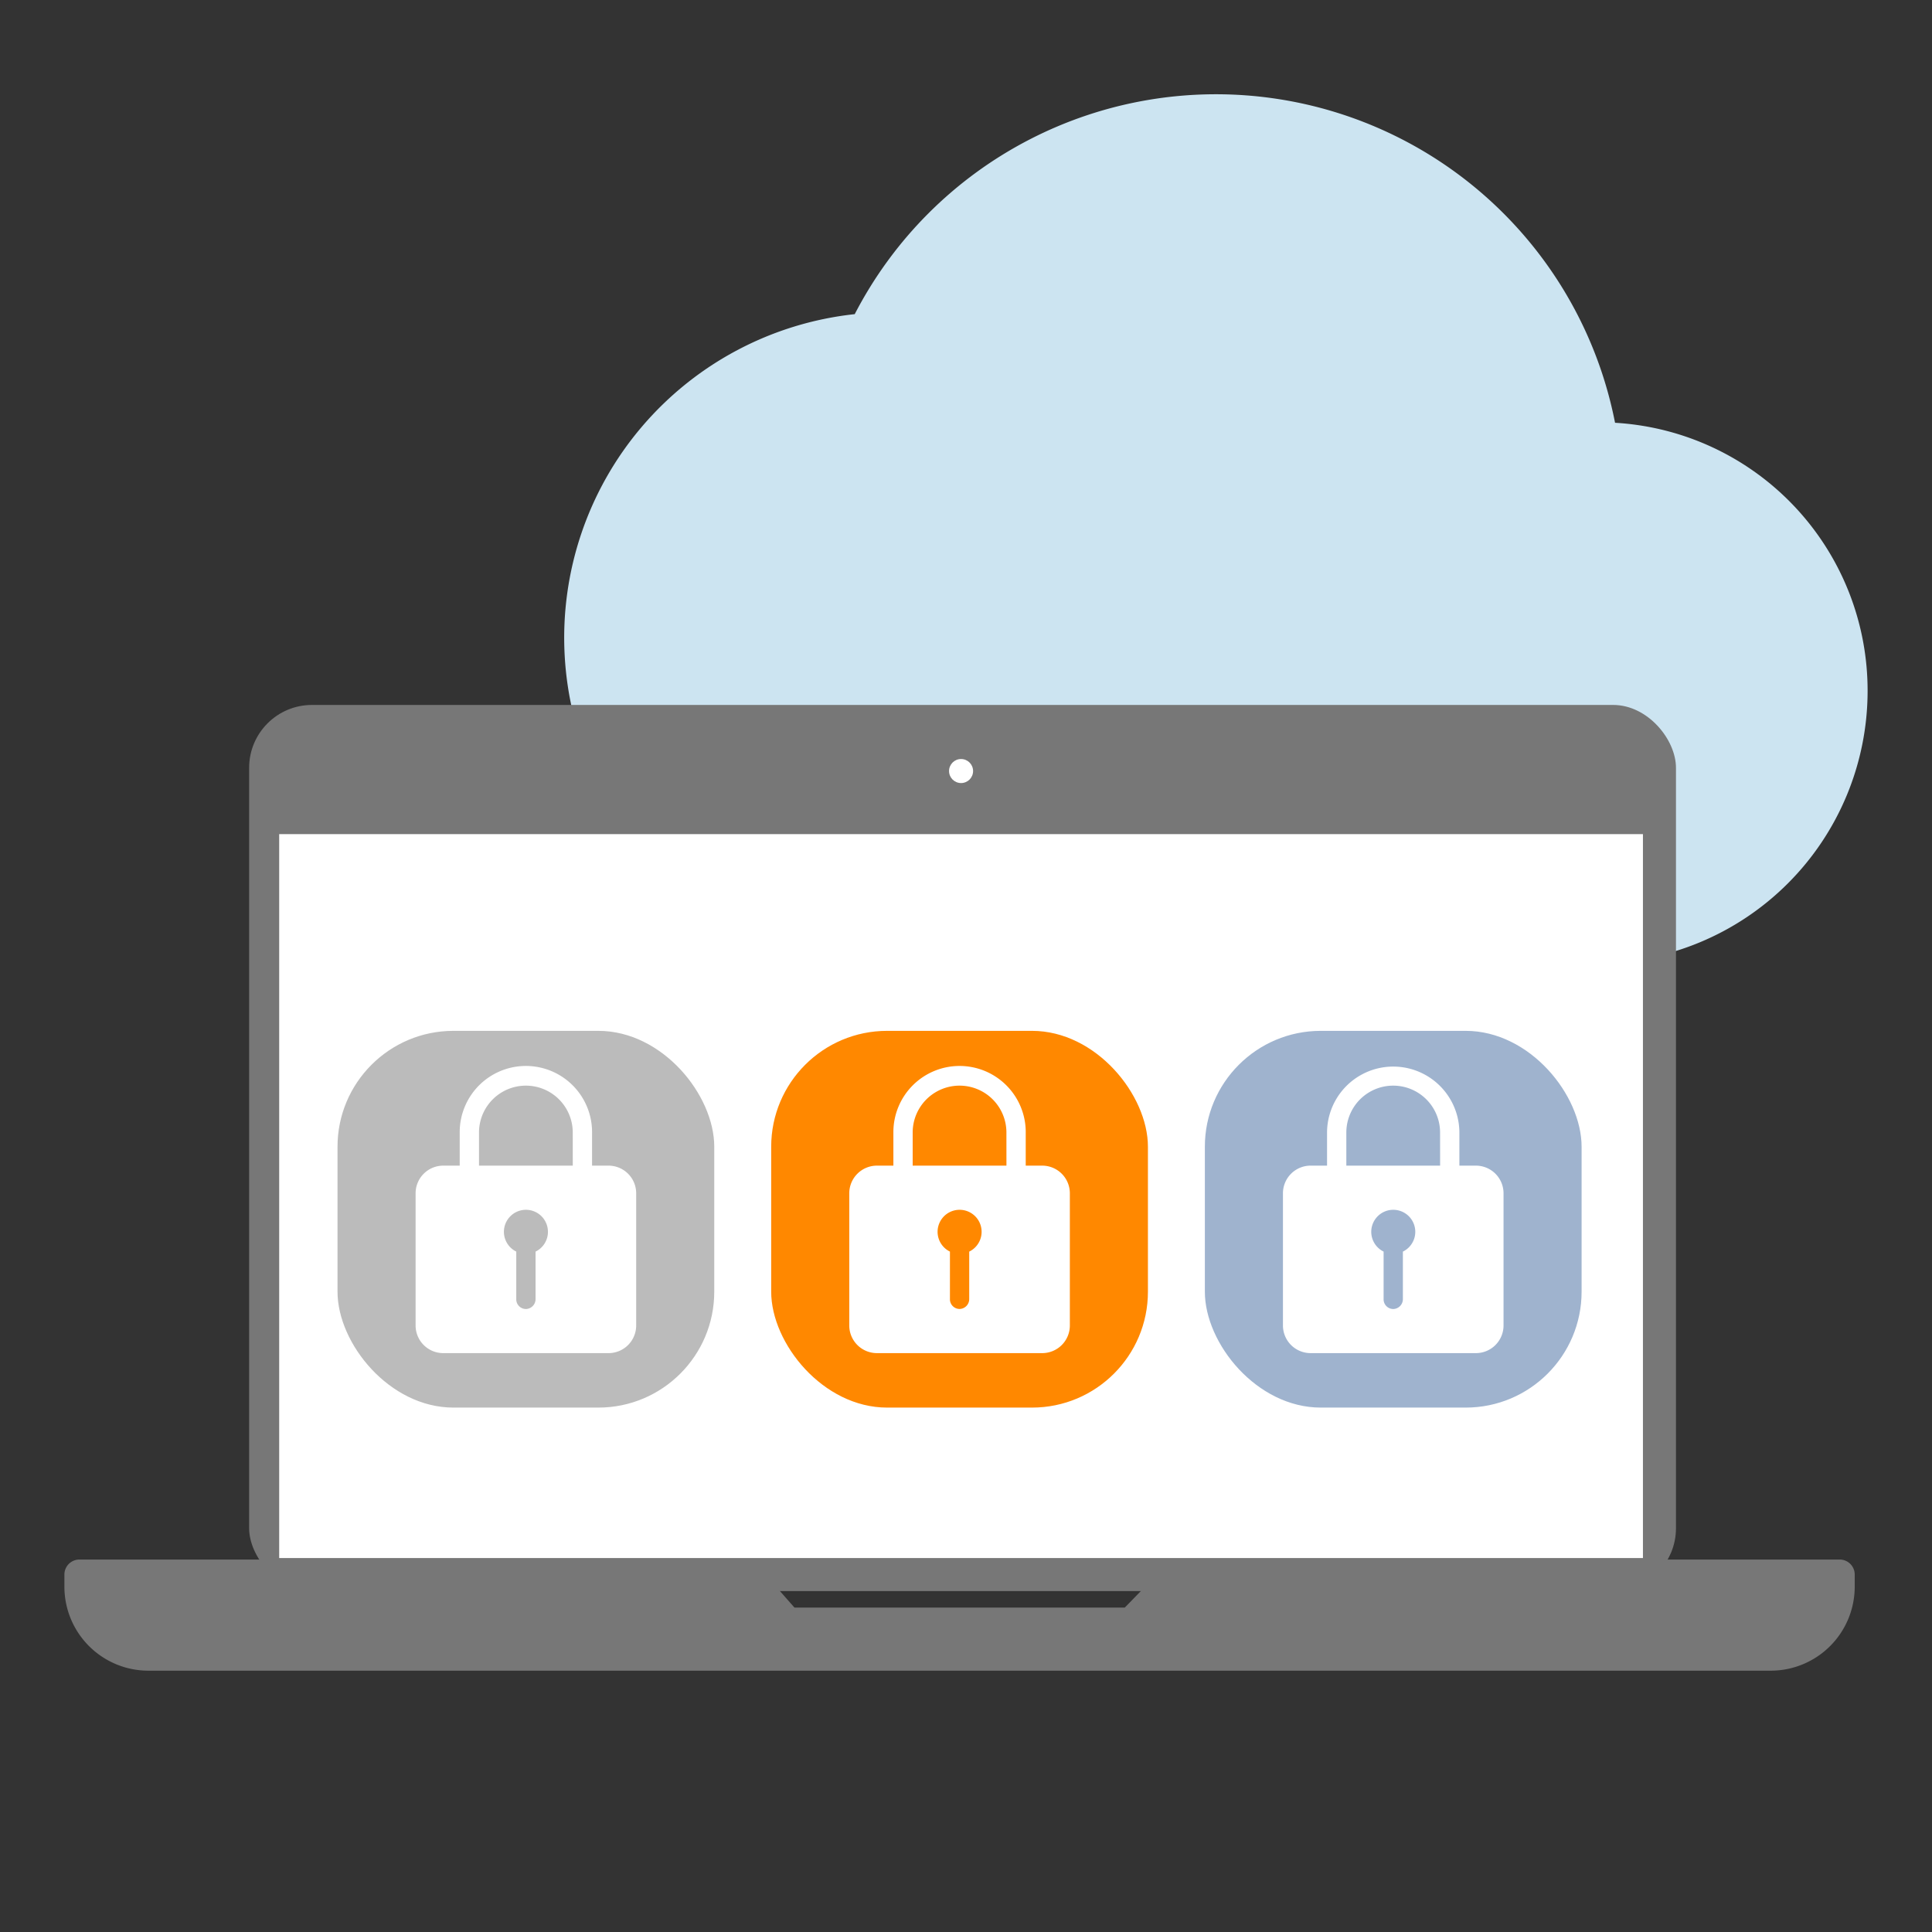
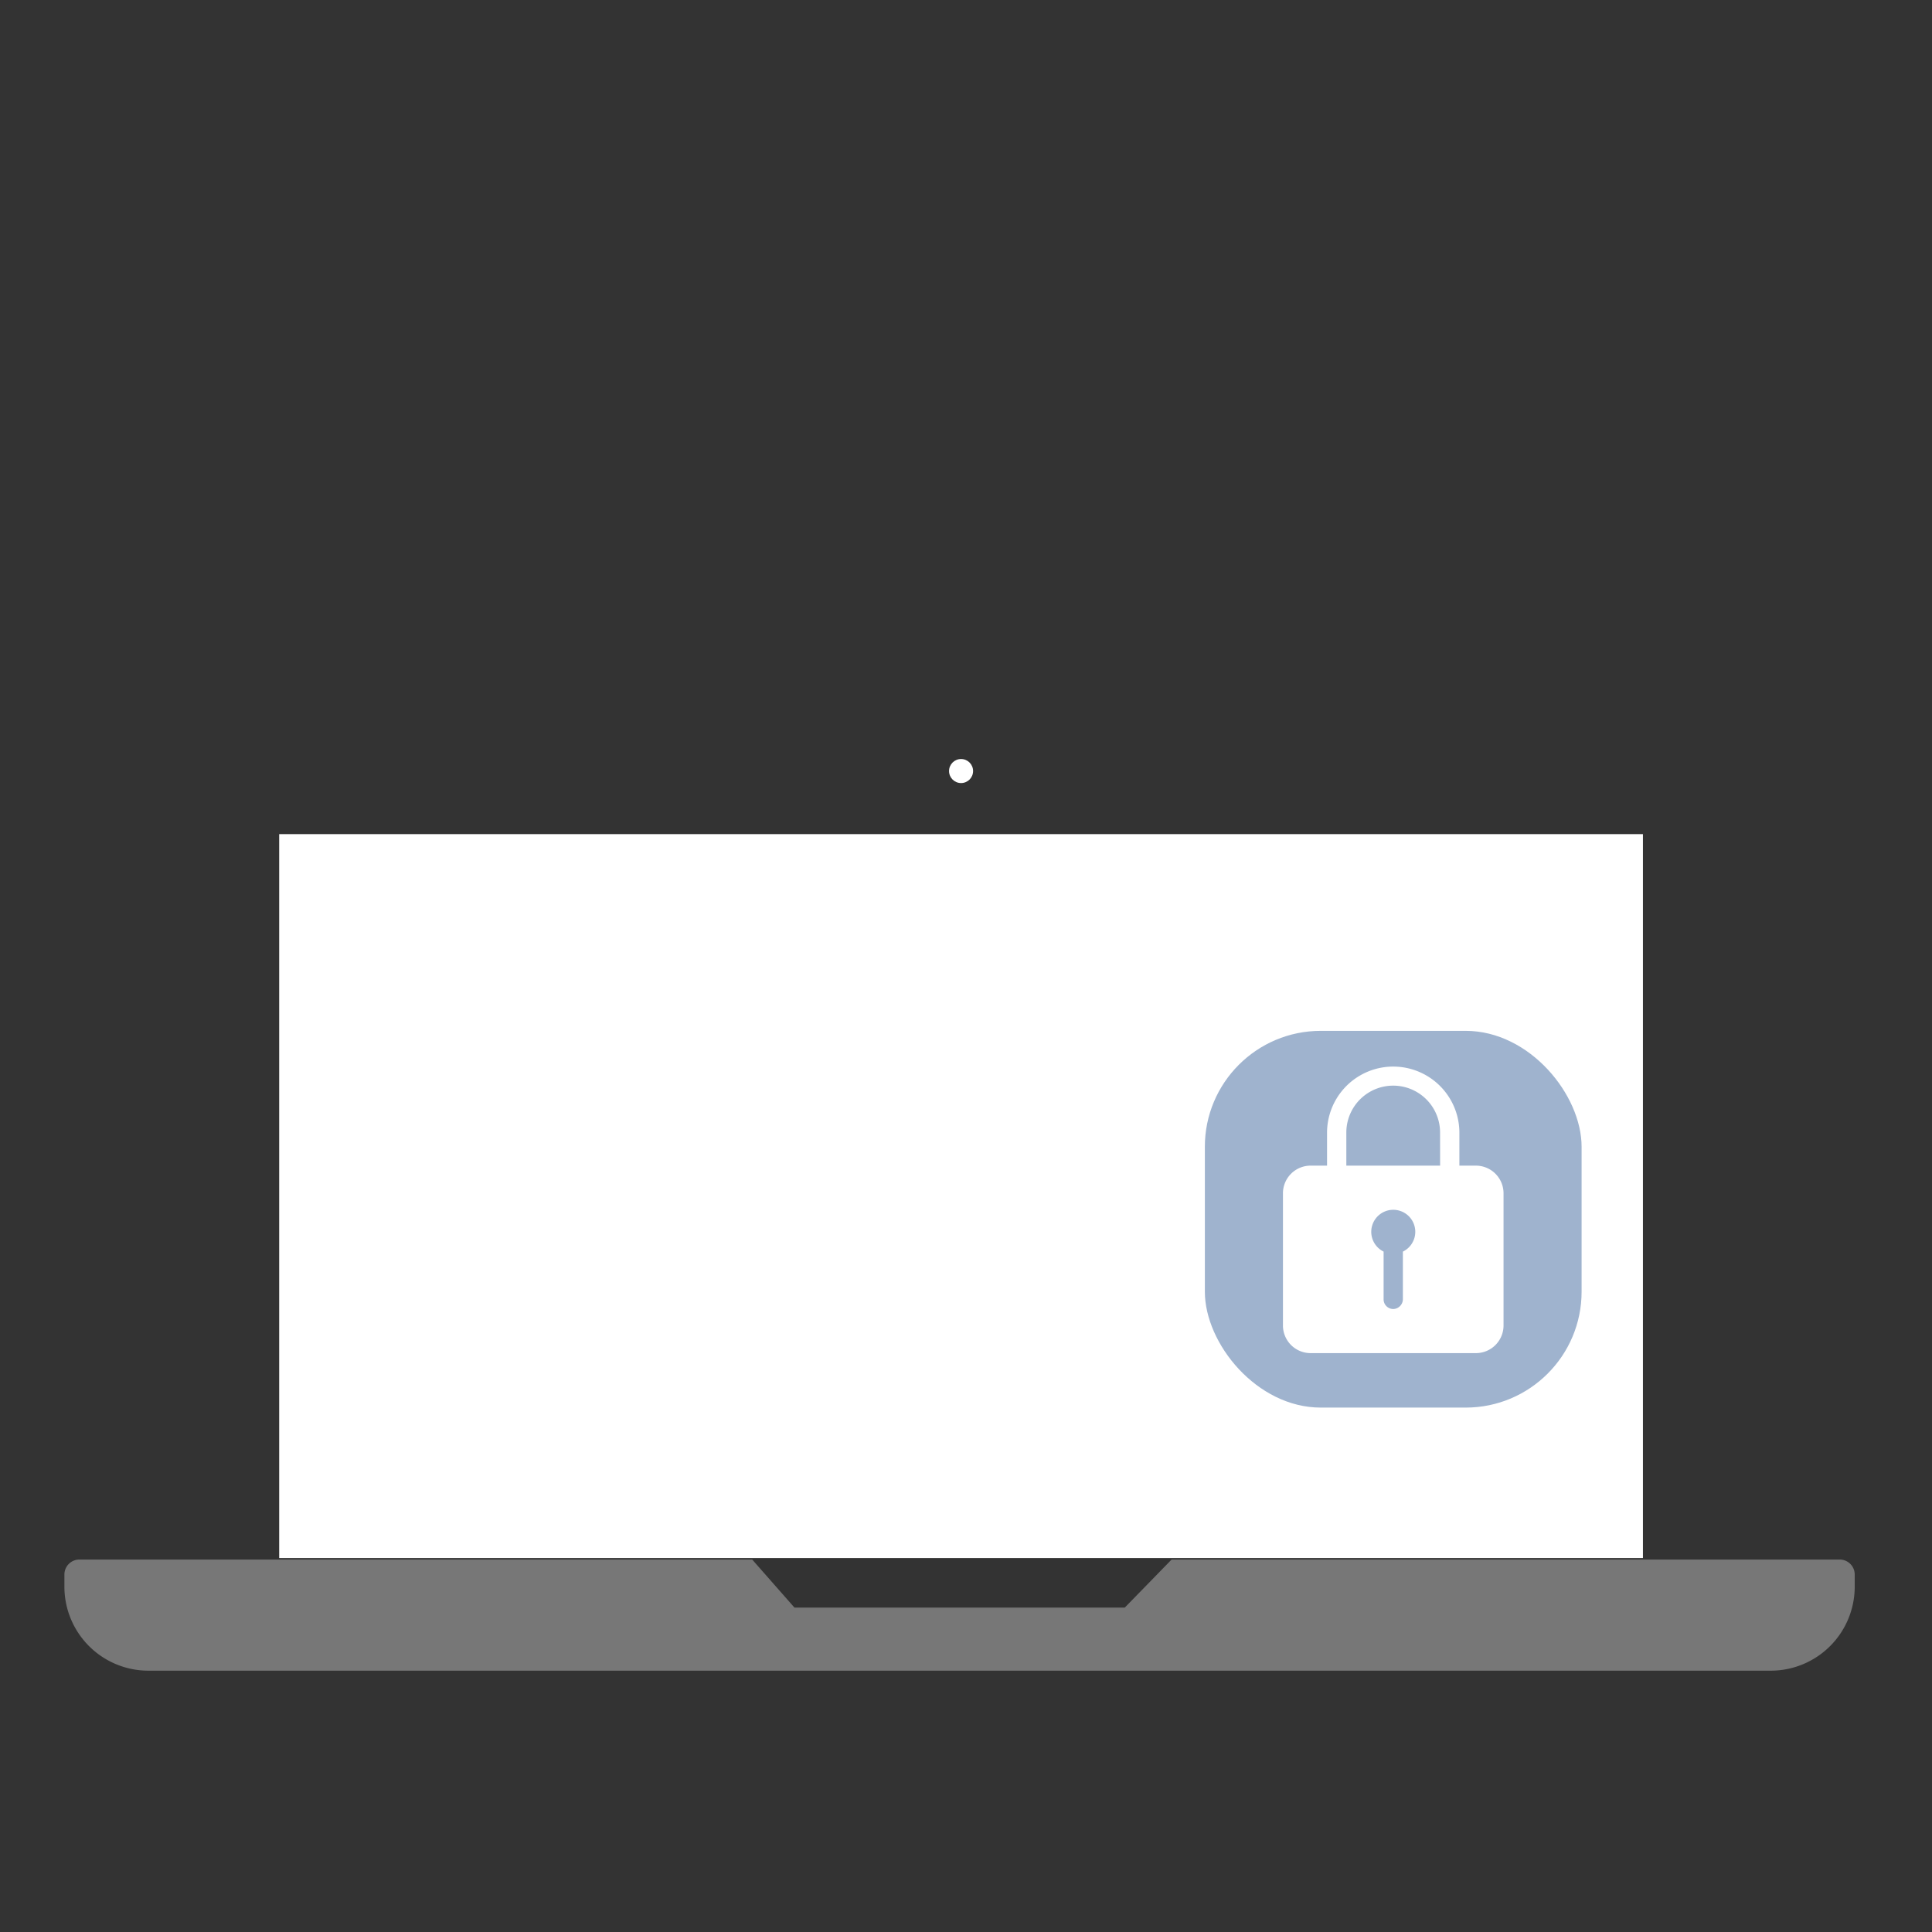
<svg xmlns="http://www.w3.org/2000/svg" id="a1d0ce68-3e2a-4b53-941f-bde0e3056a83" data-name="Ebene 1" viewBox="0 0 150 150">
  <rect x="0" y="0" width="150" height="150" fill="#333333" stroke="none" />
  <defs>
    <style>.a07739b9-ed2d-4d8b-9036-010d929d3945{fill:#cce4f1;}.b6a1997e-c9bd-4b1c-b76a-bb64c8eb6496{fill:#777;}.e228f6c8-d983-4e8e-a40c-be1d7a5ec204{fill:#fff;}.b3d18bbe-c021-42f6-abcb-16f6a1a3b858{fill:#bbb;}.ac693881-5c0c-4117-ba71-f12b610d5b7f{fill:#f80;}.b5ae3615-9310-4ab4-828b-067e34123aed{fill:#9fb3ce;}</style>
  </defs>
  <title>strato-Illu-</title>
-   <path class="a07739b9-ed2d-4d8b-9036-010d929d3945" d="M125.392,32.824a31.573,31.573,0,0,0-59.031-8.433A25.269,25.269,0,0,0,69.1,74.783h54.814A21.146,21.146,0,0,0,145,53.7,20.825,20.825,0,0,0,125.392,32.824Z" />
-   <rect class="b6a1997e-c9bd-4b1c-b76a-bb64c8eb6496" x="19.343" y="54.732" width="110.779" height="68.799" rx="4.879" />
  <rect class="e228f6c8-d983-4e8e-a40c-be1d7a5ec204" x="21.676" y="64.761" width="105.881" height="56.205" />
  <circle class="e228f6c8-d983-4e8e-a40c-be1d7a5ec204" cx="74.617" cy="59.863" r="0.933" />
  <path class="b6a1997e-c9bd-4b1c-b76a-bb64c8eb6496" d="M90.964,121.082l-3.637,3.731H61.682L58.4,121.082H6.166A1.166,1.166,0,0,0,5,122.248v.94a6.523,6.523,0,0,0,6.524,6.523H137.476A6.523,6.523,0,0,0,144,123.188v-.94a1.166,1.166,0,0,0-1.166-1.166Z" />
-   <rect class="b3d18bbe-c021-42f6-abcb-16f6a1a3b858" x="26.205" y="80.035" width="29.25" height="29.25" rx="9" />
-   <path class="e228f6c8-d983-4e8e-a40c-be1d7a5ec204" d="M47.253,90.5H45.967V88a5.138,5.138,0,1,0-10.275-.107V90.5H34.408a2.148,2.148,0,0,0-2.141,2.141v10.274a2.147,2.147,0,0,0,2.141,2.141H47.253a2.146,2.146,0,0,0,2.14-2.141V92.637A2.147,2.147,0,0,0,47.253,90.5Zm-5.672,6.679v3.68a.769.769,0,0,1-.712.771.752.752,0,0,1-.786-.715V97.173a1.709,1.709,0,1,1,1.5,0Zm2.89-6.679H37.19V87.928a3.639,3.639,0,1,1,7.278,0Z" />
-   <rect class="ac693881-5c0c-4117-ba71-f12b610d5b7f" x="59.875" y="80.035" width="29.25" height="29.25" rx="9" />
  <path class="e228f6c8-d983-4e8e-a40c-be1d7a5ec204" d="M80.923,90.5H79.637V88a5.138,5.138,0,1,0-10.275-.107V90.5H68.078a2.148,2.148,0,0,0-2.141,2.141v10.274a2.147,2.147,0,0,0,2.141,2.141H80.923a2.146,2.146,0,0,0,2.14-2.141V92.637A2.147,2.147,0,0,0,80.923,90.5ZM75.25,97.175v3.68a.768.768,0,0,1-.712.771.752.752,0,0,1-.785-.715V97.173a1.709,1.709,0,1,1,1.5,0ZM78.14,90.5H70.86V87.928a3.639,3.639,0,0,1,7.278,0Z" />
  <rect class="b5ae3615-9310-4ab4-828b-067e34123aed" x="93.545" y="80.035" width="29.25" height="29.25" rx="9" />
  <path class="e228f6c8-d983-4e8e-a40c-be1d7a5ec204" d="M114.593,90.5h-1.287V88a5.137,5.137,0,1,0-10.274-.107V90.5h-1.283a2.147,2.147,0,0,0-2.141,2.141v10.274a2.147,2.147,0,0,0,2.141,2.141h12.845a2.146,2.146,0,0,0,2.14-2.141V92.637A2.147,2.147,0,0,0,114.593,90.5Zm-5.673,6.679v3.68a.769.769,0,0,1-.712.771.751.751,0,0,1-.785-.715V97.173a1.709,1.709,0,1,1,1.5,0Zm2.89-6.679h-7.281V87.928a3.639,3.639,0,1,1,7.278,0Z" />
</svg>